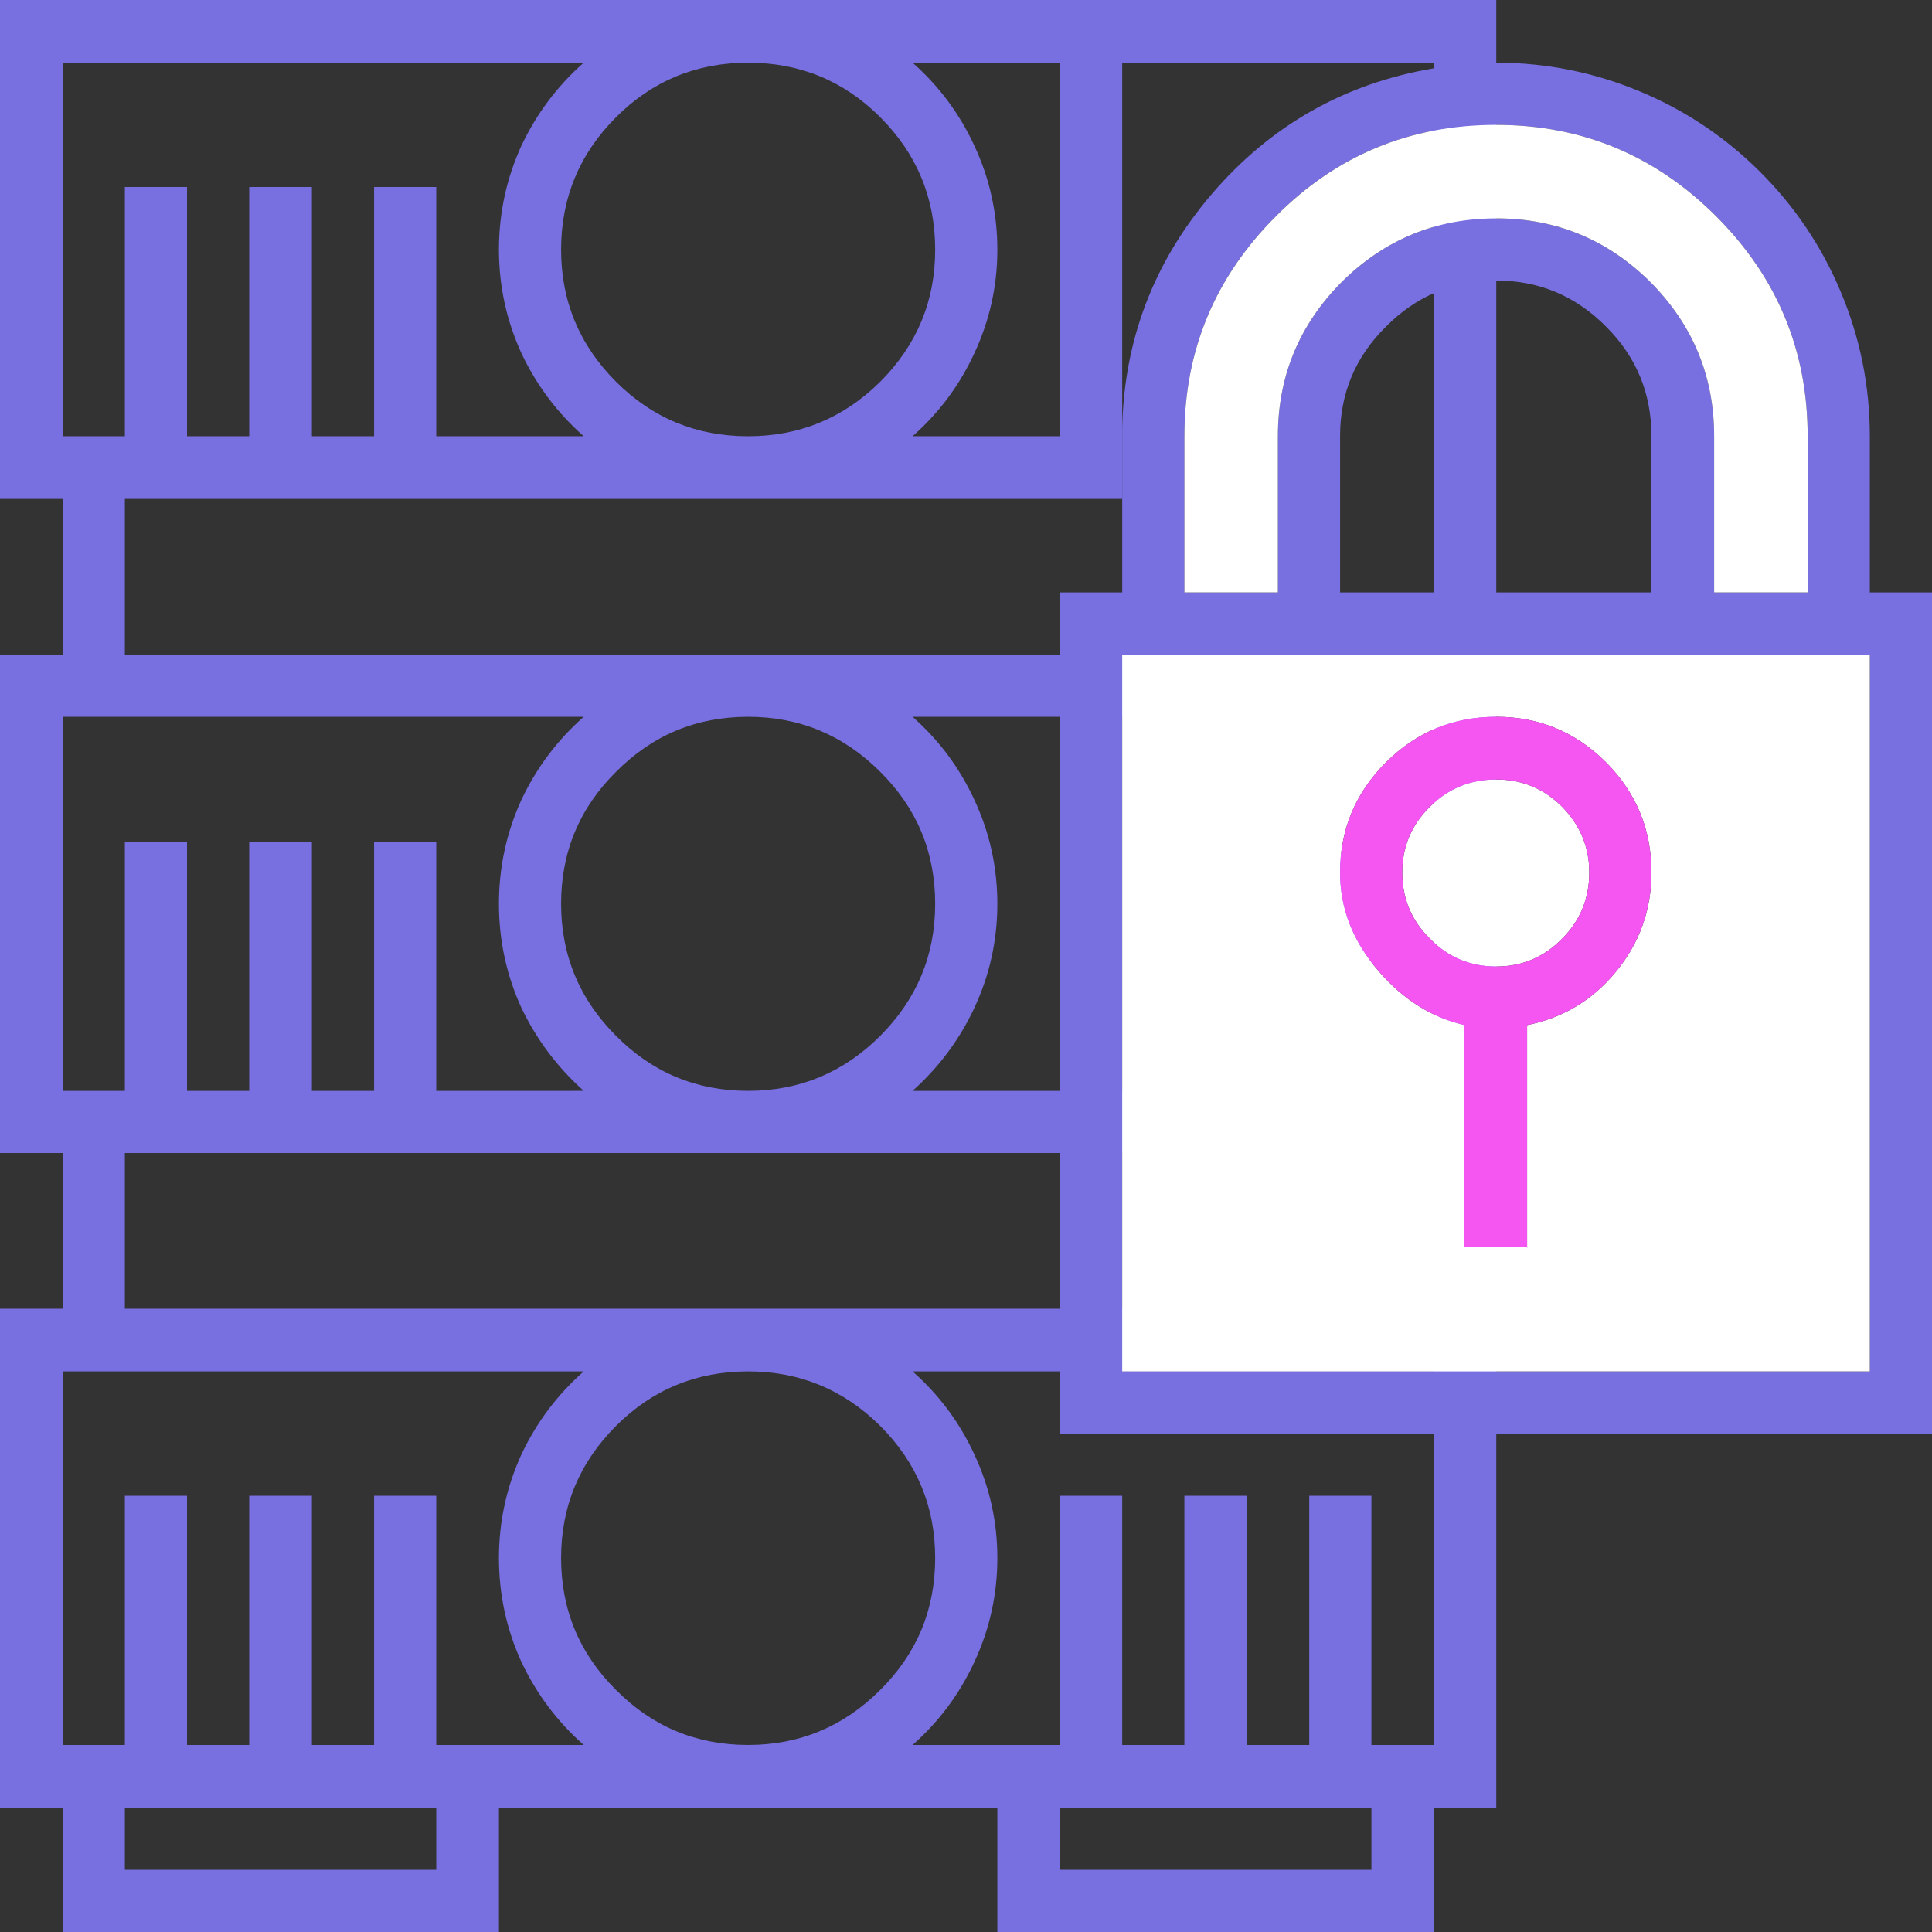
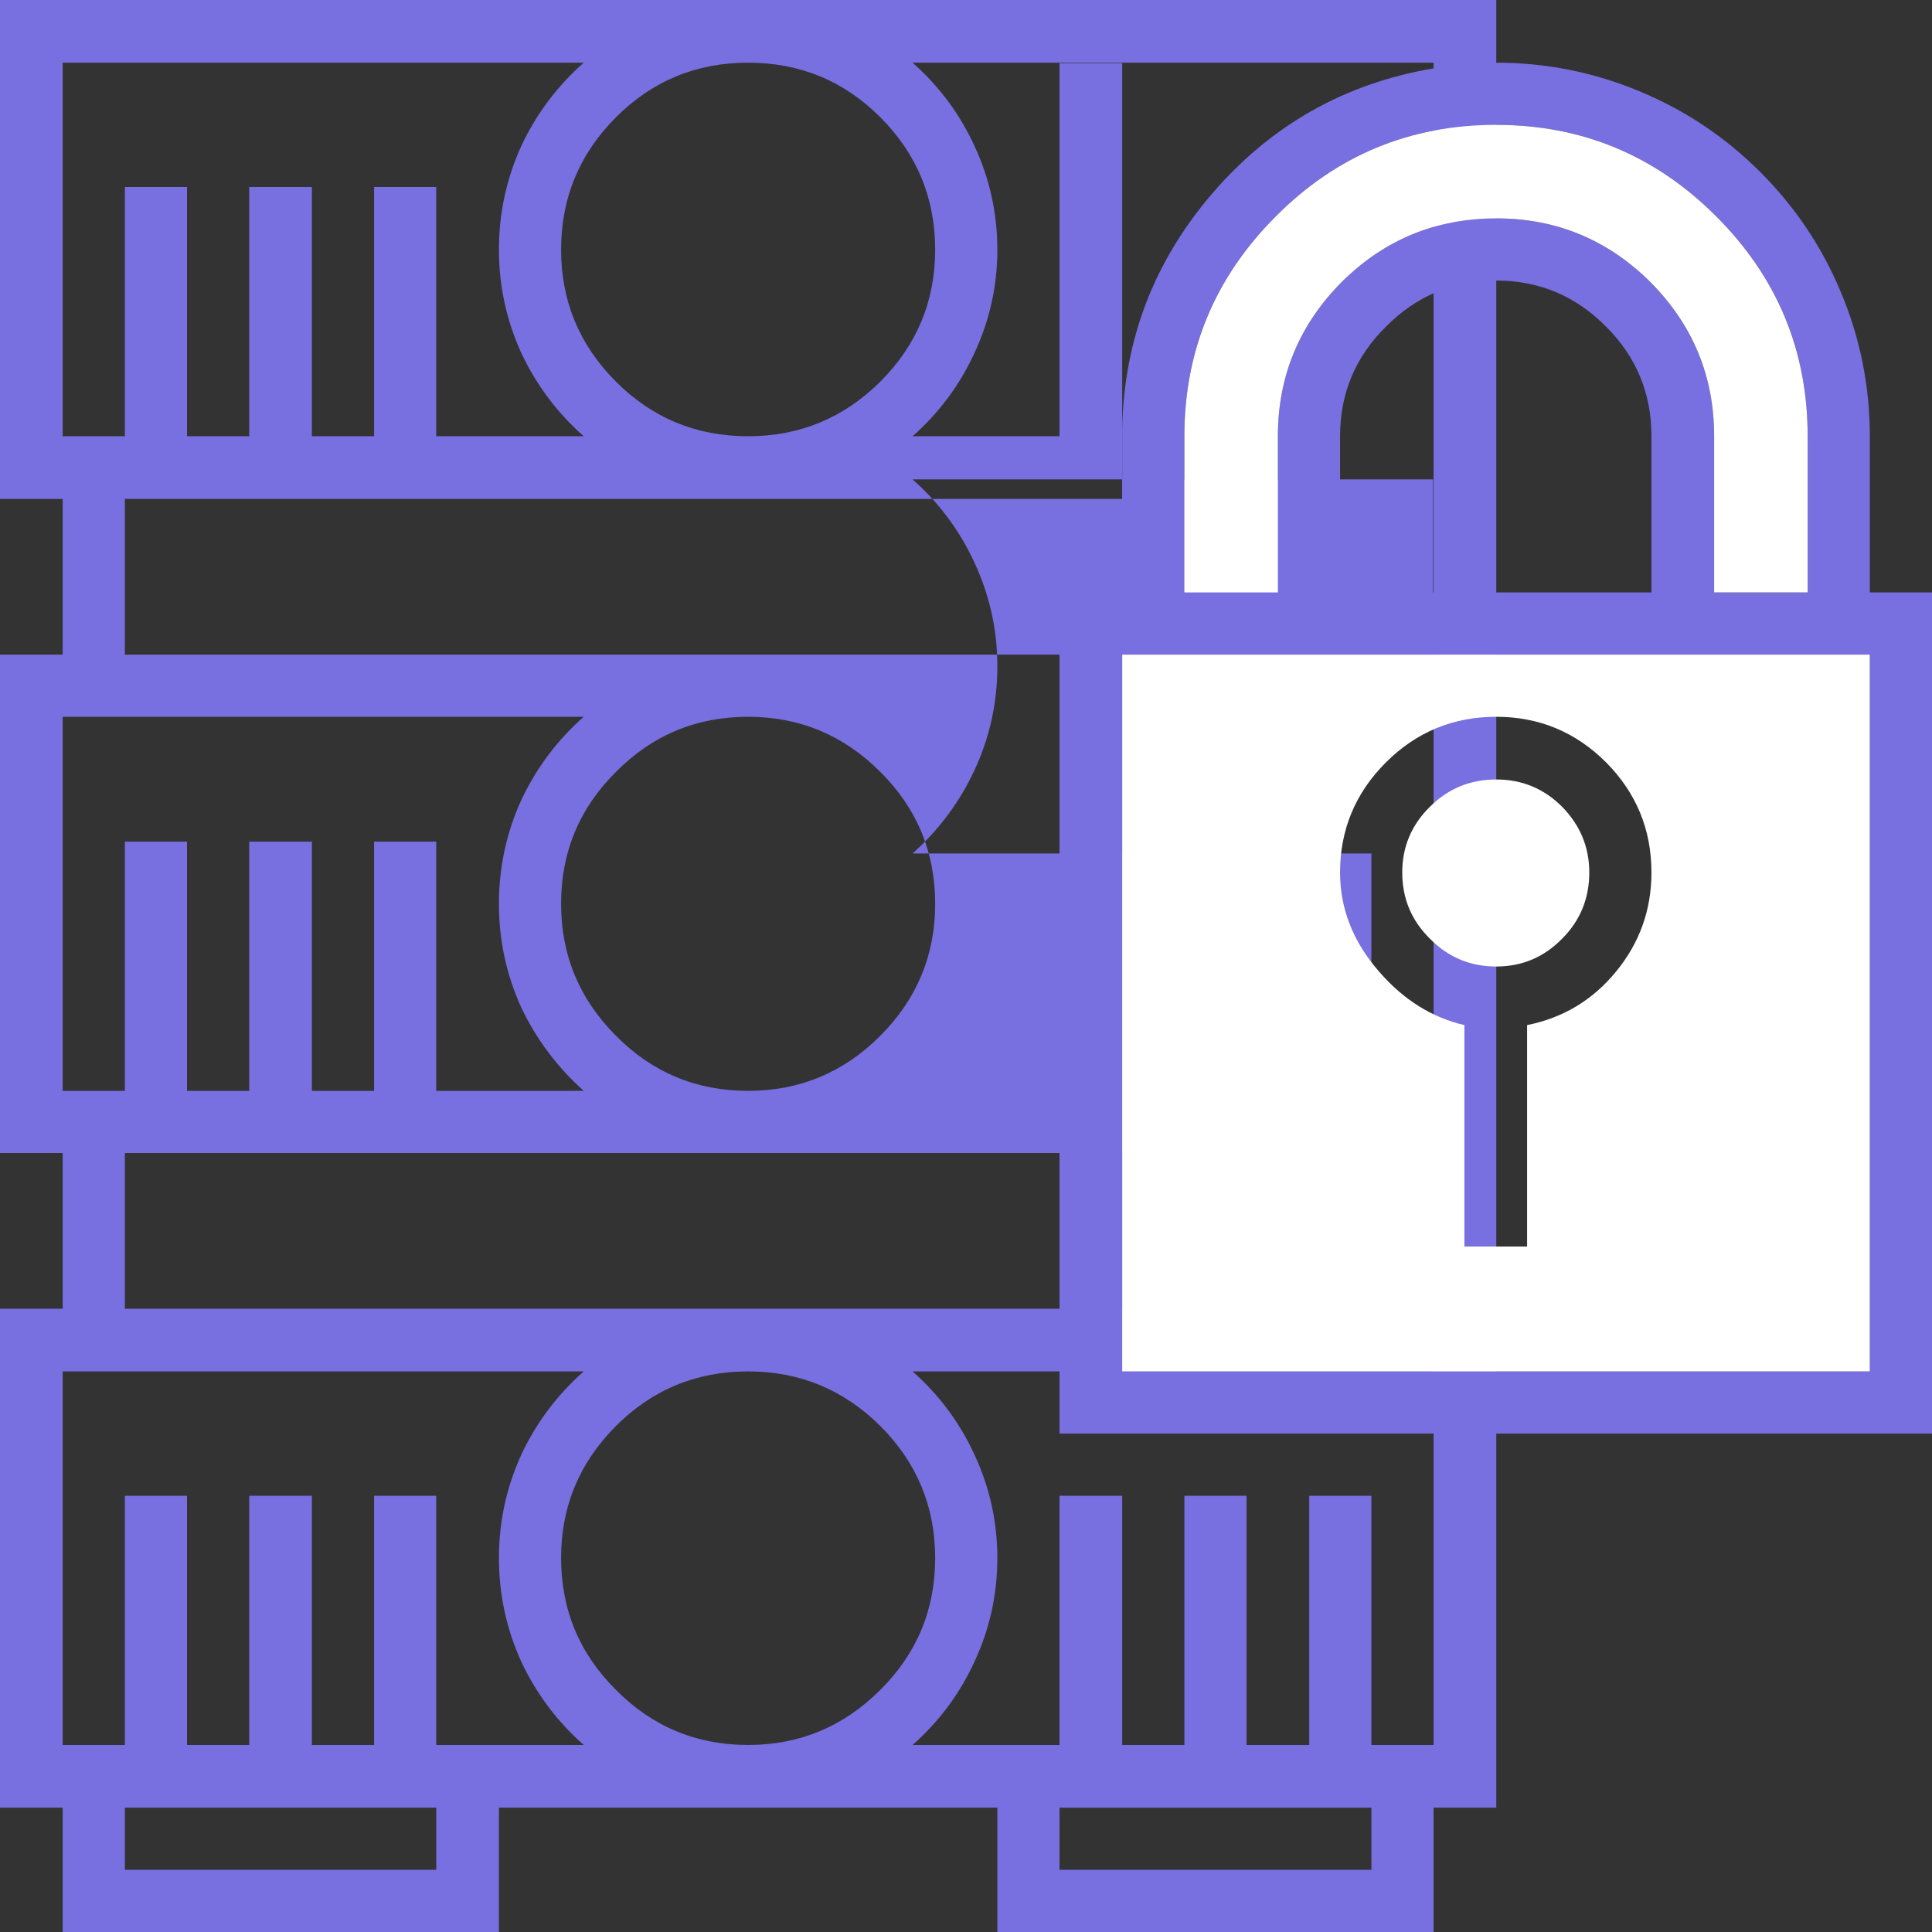
<svg xmlns="http://www.w3.org/2000/svg" baseProfile="basic" width="188" height="188">
  <rect width="100%" height="100%" fill="#333333" stroke="none" />
  <g overflow="visible">
-     <path fill="#786FE0" d="M0 48.55h6.1V63.7H0v48.5h6.1v15.15H0v48.55h6.1V188h42.45v-12.1h48.5V188h42.45v-12.1h6.1V0H0v48.55m109.2-42.4h-6.1v36.3H88.8q3.85-3.4 6-8.05 2.25-4.8 2.25-10.1 0-5.35-2.25-10.15-2.15-4.65-6-8.05h50.7v100.05h-6.05v-23.1h-6.05v23.1h-6.1v-23.1h-6.05v23.1h-6.05v-23.1h-6.1v23.1H88.8q3.85-3.45 6-8.05 2.25-4.8 2.25-10.15 0-5.35-2.25-10.15-2.15-4.65-6-8.05h50.65V63.7H12.15V48.55h97.05V6.15M85.65 11.4Q91 16.75 91 24.3q0 7.5-5.35 12.85-5.35 5.3-12.85 5.3-7.55 0-12.85-5.3Q54.6 31.8 54.6 24.3q0-7.55 5.35-12.9 5.3-5.3 12.85-5.3t12.85 5.3m0 63.7Q91 80.4 91 87.95q0 7.5-5.35 12.85t-12.85 5.35q-7.55 0-12.85-5.35-5.35-5.35-5.35-12.85 0-7.55 5.35-12.85 5.3-5.35 12.85-5.35 7.5 0 12.85 5.35M56.8 6.1q-3.85 3.4-6.05 8.05-2.2 4.8-2.2 10.15 0 5.3 2.2 10.1 2.2 4.65 6.05 8.05H42.45V18.2H36.4v24.25h-6.05V18.2h-6.1v24.25H18.2V18.2h-6.05v24.25H6.1V6.1h50.7M30.35 81.9h-6.1v24.25H18.2V81.9h-6.05v24.25H6.1v-36.4h50.7q-3.85 3.4-6.05 8.05-2.2 4.8-2.2 10.15 0 5.35 2.2 10.15 2.2 4.6 6.05 8.05H42.45V81.9H36.4v24.25h-6.05V81.9m26.45 51.55q-3.85 3.4-6.05 8.05-2.2 4.8-2.2 10.1 0 5.35 2.2 10.15 2.2 4.65 6.05 8.05H42.45v-24.25H36.4v24.25h-6.05v-24.25h-6.1v24.25H18.2v-24.25h-6.05v24.25H6.1v-36.35h50.7m3.15 5.3q5.3-5.3 12.85-5.3 7.5 0 12.85 5.3Q91 144.1 91 151.6q0 7.55-5.35 12.85-5.35 5.35-12.85 5.35-7.55 0-12.85-5.35-5.35-5.3-5.35-12.85 0-7.5 5.35-12.85m-47.8-11.4V112.2H139.5v15.15H12.15m0 54.6v-6.05h30.3v6.05h-30.3m121.3-36.4h-6.05v24.25h-6.1v-24.25h-6.05v24.25h-6.05v-24.25h-6.1v24.25H88.8q3.85-3.4 6-8.05 2.25-4.8 2.25-10.15 0-5.3-2.25-10.1-2.15-4.65-6-8.05h50.7v36.35h-6.05v-24.25m-30.35 36.4v-6.05h30.35v6.05H103.1z" />
+     <path fill="#786FE0" d="M0 48.55h6.1V63.7H0v48.5h6.1v15.15H0v48.55h6.1V188h42.45v-12.1h48.5V188h42.45v-12.1h6.1V0H0v48.55m109.2-42.4h-6.1v36.3H88.8q3.85-3.4 6-8.05 2.25-4.8 2.25-10.1 0-5.35-2.25-10.15-2.15-4.65-6-8.05h50.7v100.05h-6.05v-23.1h-6.05v23.1h-6.1v-23.1h-6.05h-6.05v-23.1h-6.1v23.1H88.8q3.85-3.45 6-8.05 2.25-4.8 2.25-10.15 0-5.35-2.25-10.15-2.15-4.65-6-8.05h50.65V63.7H12.15V48.55h97.05V6.15M85.65 11.4Q91 16.75 91 24.3q0 7.5-5.35 12.85-5.35 5.3-12.85 5.3-7.55 0-12.85-5.3Q54.6 31.8 54.6 24.3q0-7.55 5.35-12.9 5.3-5.3 12.85-5.3t12.85 5.3m0 63.7Q91 80.4 91 87.95q0 7.5-5.35 12.85t-12.85 5.35q-7.55 0-12.85-5.35-5.35-5.35-5.35-12.85 0-7.55 5.35-12.85 5.3-5.35 12.85-5.35 7.5 0 12.85 5.35M56.8 6.1q-3.85 3.4-6.05 8.05-2.2 4.8-2.2 10.15 0 5.3 2.2 10.1 2.2 4.65 6.05 8.05H42.45V18.2H36.4v24.25h-6.05V18.2h-6.1v24.25H18.2V18.2h-6.05v24.25H6.1V6.1h50.7M30.35 81.9h-6.1v24.25H18.2V81.9h-6.05v24.25H6.1v-36.4h50.7q-3.85 3.4-6.05 8.05-2.2 4.8-2.2 10.15 0 5.35 2.2 10.15 2.2 4.6 6.05 8.05H42.45V81.9H36.4v24.25h-6.05V81.9m26.45 51.55q-3.85 3.4-6.05 8.05-2.2 4.8-2.2 10.1 0 5.35 2.2 10.15 2.2 4.65 6.05 8.05H42.45v-24.25H36.4v24.25h-6.05v-24.25h-6.1v24.25H18.2v-24.25h-6.05v24.25H6.1v-36.35h50.7m3.15 5.3q5.3-5.3 12.85-5.3 7.5 0 12.85 5.3Q91 144.1 91 151.6q0 7.55-5.35 12.85-5.35 5.35-12.85 5.35-7.55 0-12.85-5.35-5.35-5.3-5.35-12.85 0-7.5 5.35-12.85m-47.8-11.4V112.2H139.5v15.15H12.15m0 54.6v-6.05h30.3v6.05h-30.3m121.3-36.4h-6.05v24.25h-6.1v-24.25h-6.05v24.25h-6.05v-24.25h-6.1v24.25H88.8q3.85-3.4 6-8.05 2.25-4.8 2.25-10.15 0-5.3-2.25-10.1-2.15-4.65-6-8.05h50.7v36.35h-6.05v-24.25m-30.35 36.4v-6.05h30.35v6.05H103.1z" />
    <g transform="translate(145.55 72.8)">
      <animateTransform attributeName="transform" additive="replace" type="translate" repeatCount="indefinite" dur="4.667s" keyTimes="0;.1;.129;.157;.186;.221;.307;1" values="145.6,17.3;145.658,17.393;147.776,14.412;145.629,17.405;147.226,15.94;145.167,17.961;145.6,17.3;145.6,17.3" keySplines=".5 0 .75 .5;.25 .5 .5 1;.5 0 .75 .5;.065 0 .533 .5;.25 .5 .5 1;.5 0 .75 .5;.1 .1 .9 .9" calcMode="spline" />
      <animateTransform attributeName="transform" additive="sum" type="rotate" repeatCount="indefinite" dur="4.667s" keyTimes="0;.1;.129;.157;.186;.221;.307;1" values="0,0,0;22.741,0,0;19.771,0,0;24.979,0,0;20.975,0,0;27.204,0,0;0,0,0;0,0,0" keySplines=".5 0 .75 .5;.25 .5 .5 1;.5 0 .75 .5;.065 0 .533 .5;.25 .5 .5 1;.5 0 .75 .5;.1 .1 .9 .9" calcMode="spline" />
      <animateTransform attributeName="transform" additive="sum" type="scale" repeatCount="indefinite" dur="4.667s" keyTimes="0;.1;.221;.307;1" values="1,1;1,.999;1,.999;1,1;1,1" keySplines=".5 0 .75 .5;.25 .5 .5 1;.5 0 .75 .5;.1 .1 .9 .9" calcMode="spline" />
      <animateTransform attributeName="transform" additive="sum" type="translate" repeatCount="indefinite" dur="4.667s" keyTimes="0;.1;.129;.157;.186;.221;.307;1" values="-.05,55.5;-.2,55.45;-.25,55.45;-.15,55.4;-.3,55.45;-.25,55.4;-.05,55.5;-.05,55.5" keySplines=".5 0 .75 .5;.25 .5 .5 1;.5 0 .75 .5;.065 0 .533 .5;.25 .5 .5 1;.5 0 .75 .5;.1 .1 .9 .9" calcMode="spline" />
      <path fill="#786FE0" d="M25.75-56.05q-5.05-5.05-11.6-7.8Q7.4-66.7.05-66.7l-6.1.55q-13 2.2-21.6 12.25-8.45 9.9-8.7 22.8v15.95h-6.1V66.7h84.9v-81.85H36.4v-15.2q0-7.35-2.85-14.1-2.75-6.55-7.8-11.6m-25.7-4.6q12.5 0 21.4 8.9 8.9 8.9 8.9 21.4v15.2h-9.1v-15.2q0-8.75-6.2-15-6.25-6.2-15-6.2-8.8 0-15.05 6.2-6.2 6.25-6.2 15v15.2h-9.1v-15.2q0-12.5 8.9-21.4 8.85-8.9 21.45-8.9m0 15.15q6.25 0 10.7 4.5 4.4 4.4 4.4 10.65v15.2h-30.3v-15.2q0-6.25 4.45-10.65 4.45-4.5 10.75-4.5M36.4-9.1v69.75h-72.75V-9.1H36.4z" />
      <path fill="#FFF" d="M36.4 60.65V-9.1h-72.75v69.75H36.4M3.05 26.95V48.5h-6.1V26.95q-4.75-1.1-8.3-5.2-3.8-4.35-3.8-9.65 0-6.25 4.45-10.7Q-6.25-3.05.05-3.05q6.25 0 10.7 4.45 4.4 4.45 4.4 10.7 0 5.45-3.45 9.65-3.4 4.15-8.65 5.2M6.45 5.7Q3.8 3.05.05 3.05q-3.8 0-6.45 2.65-2.7 2.65-2.7 6.4 0 3.8 2.7 6.45 2.65 2.7 6.45 2.7 3.75 0 6.4-2.7Q9.1 15.9 9.1 12.1q0-3.7-2.65-6.4m15-57.45q-8.9-8.9-21.4-8.9-12.6 0-21.45 8.9-8.9 8.9-8.9 21.4v15.2h9.1v-15.2q0-8.75 6.2-15 6.25-6.2 15.05-6.2 8.75 0 15 6.2 6.2 6.25 6.2 15v15.2h9.1v-15.2q0-12.5-8.9-21.4z" />
-       <path fill="#F555F0" d="M3.05 48.5V26.95q5.25-1.05 8.65-5.2 3.45-4.2 3.45-9.65 0-6.25-4.4-10.7Q6.3-3.05.05-3.05q-6.3 0-10.75 4.45t-4.45 10.7q0 5.3 3.8 9.65 3.55 4.1 8.3 5.2V48.5h6.1m-3-45.45q3.75 0 6.4 2.65Q9.1 8.4 9.1 12.1q0 3.8-2.65 6.45-2.65 2.7-6.4 2.7-3.8 0-6.45-2.7-2.7-2.65-2.7-6.45 0-3.75 2.7-6.4Q-3.75 3.05.05 3.05z" />
    </g>
  </g>
</svg>